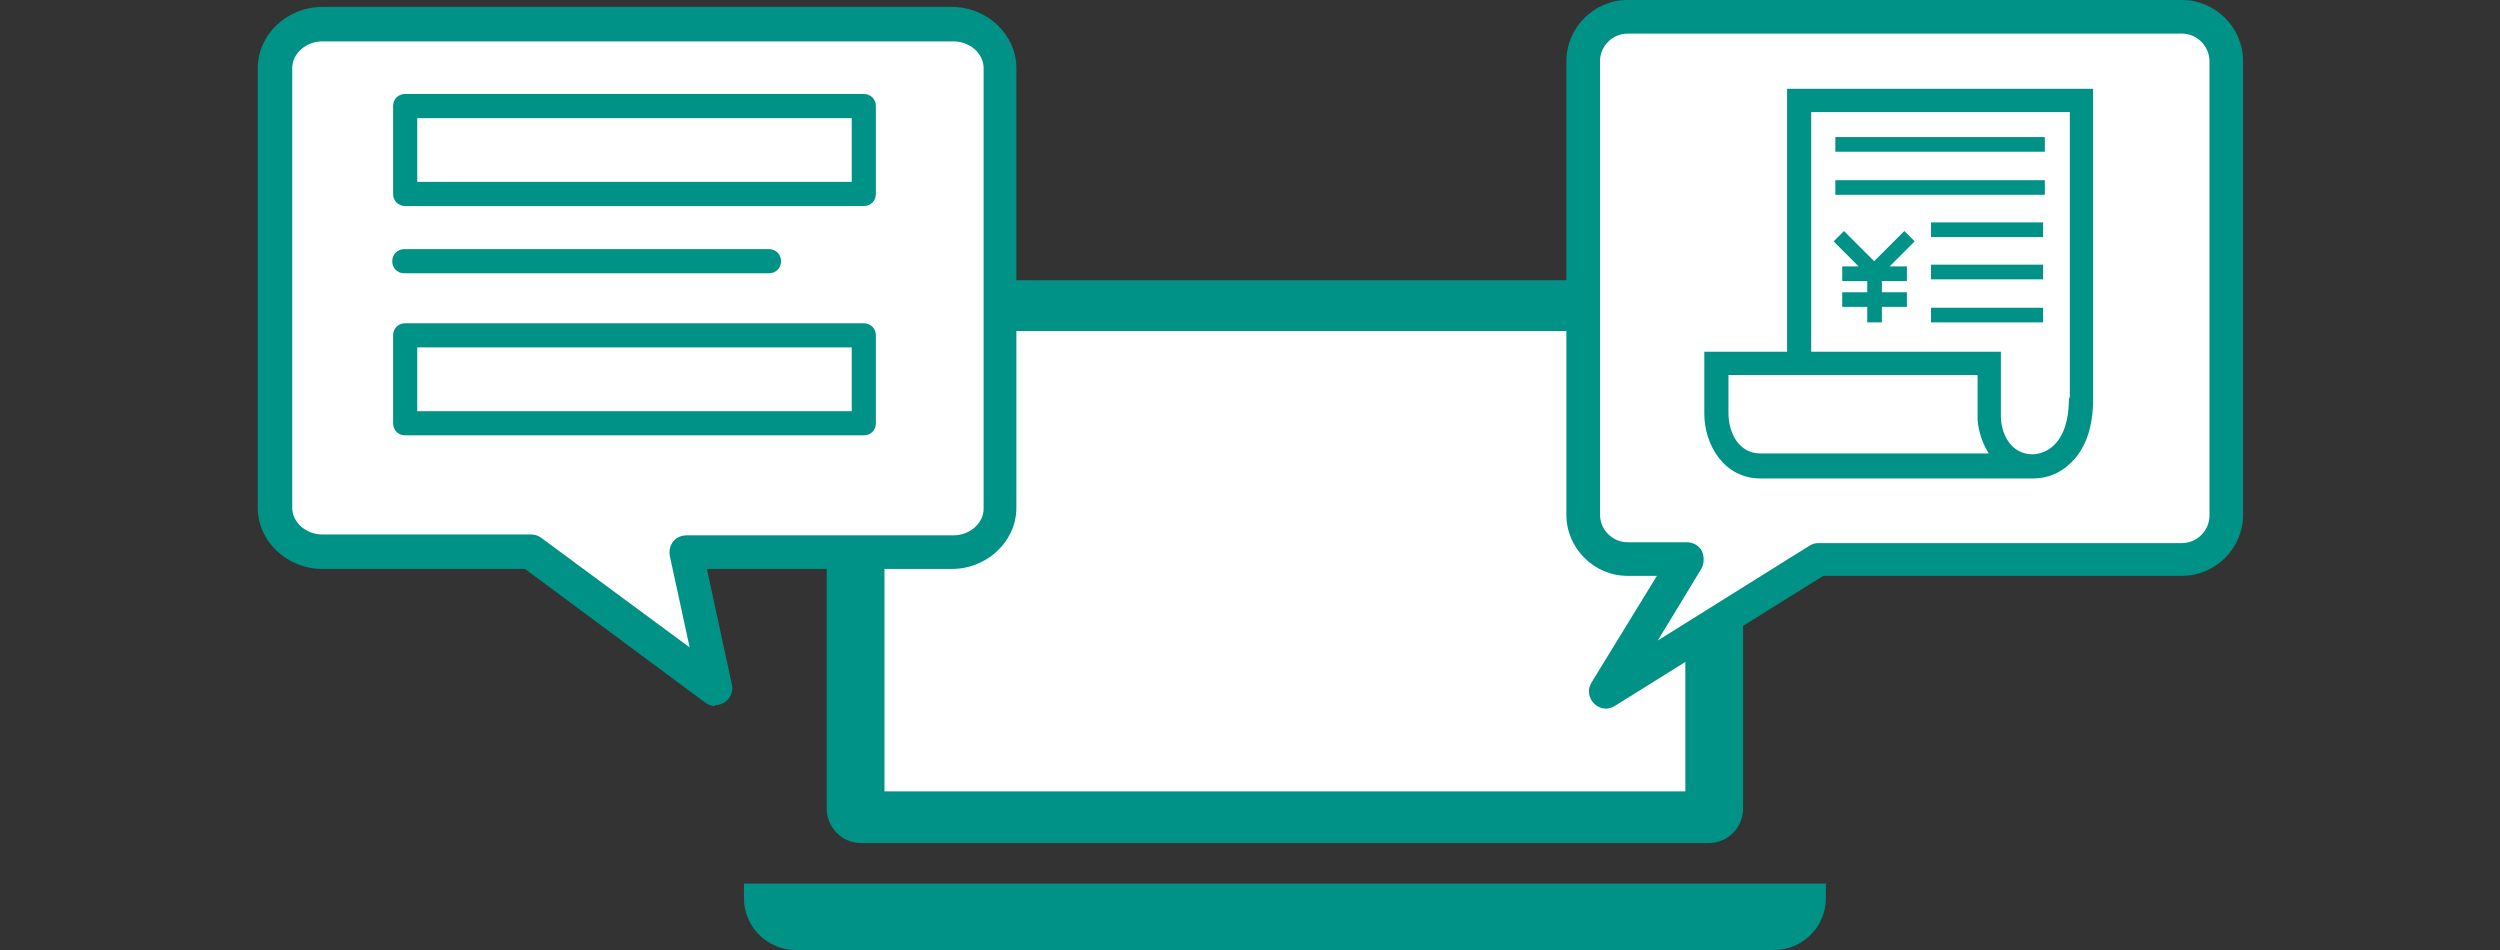
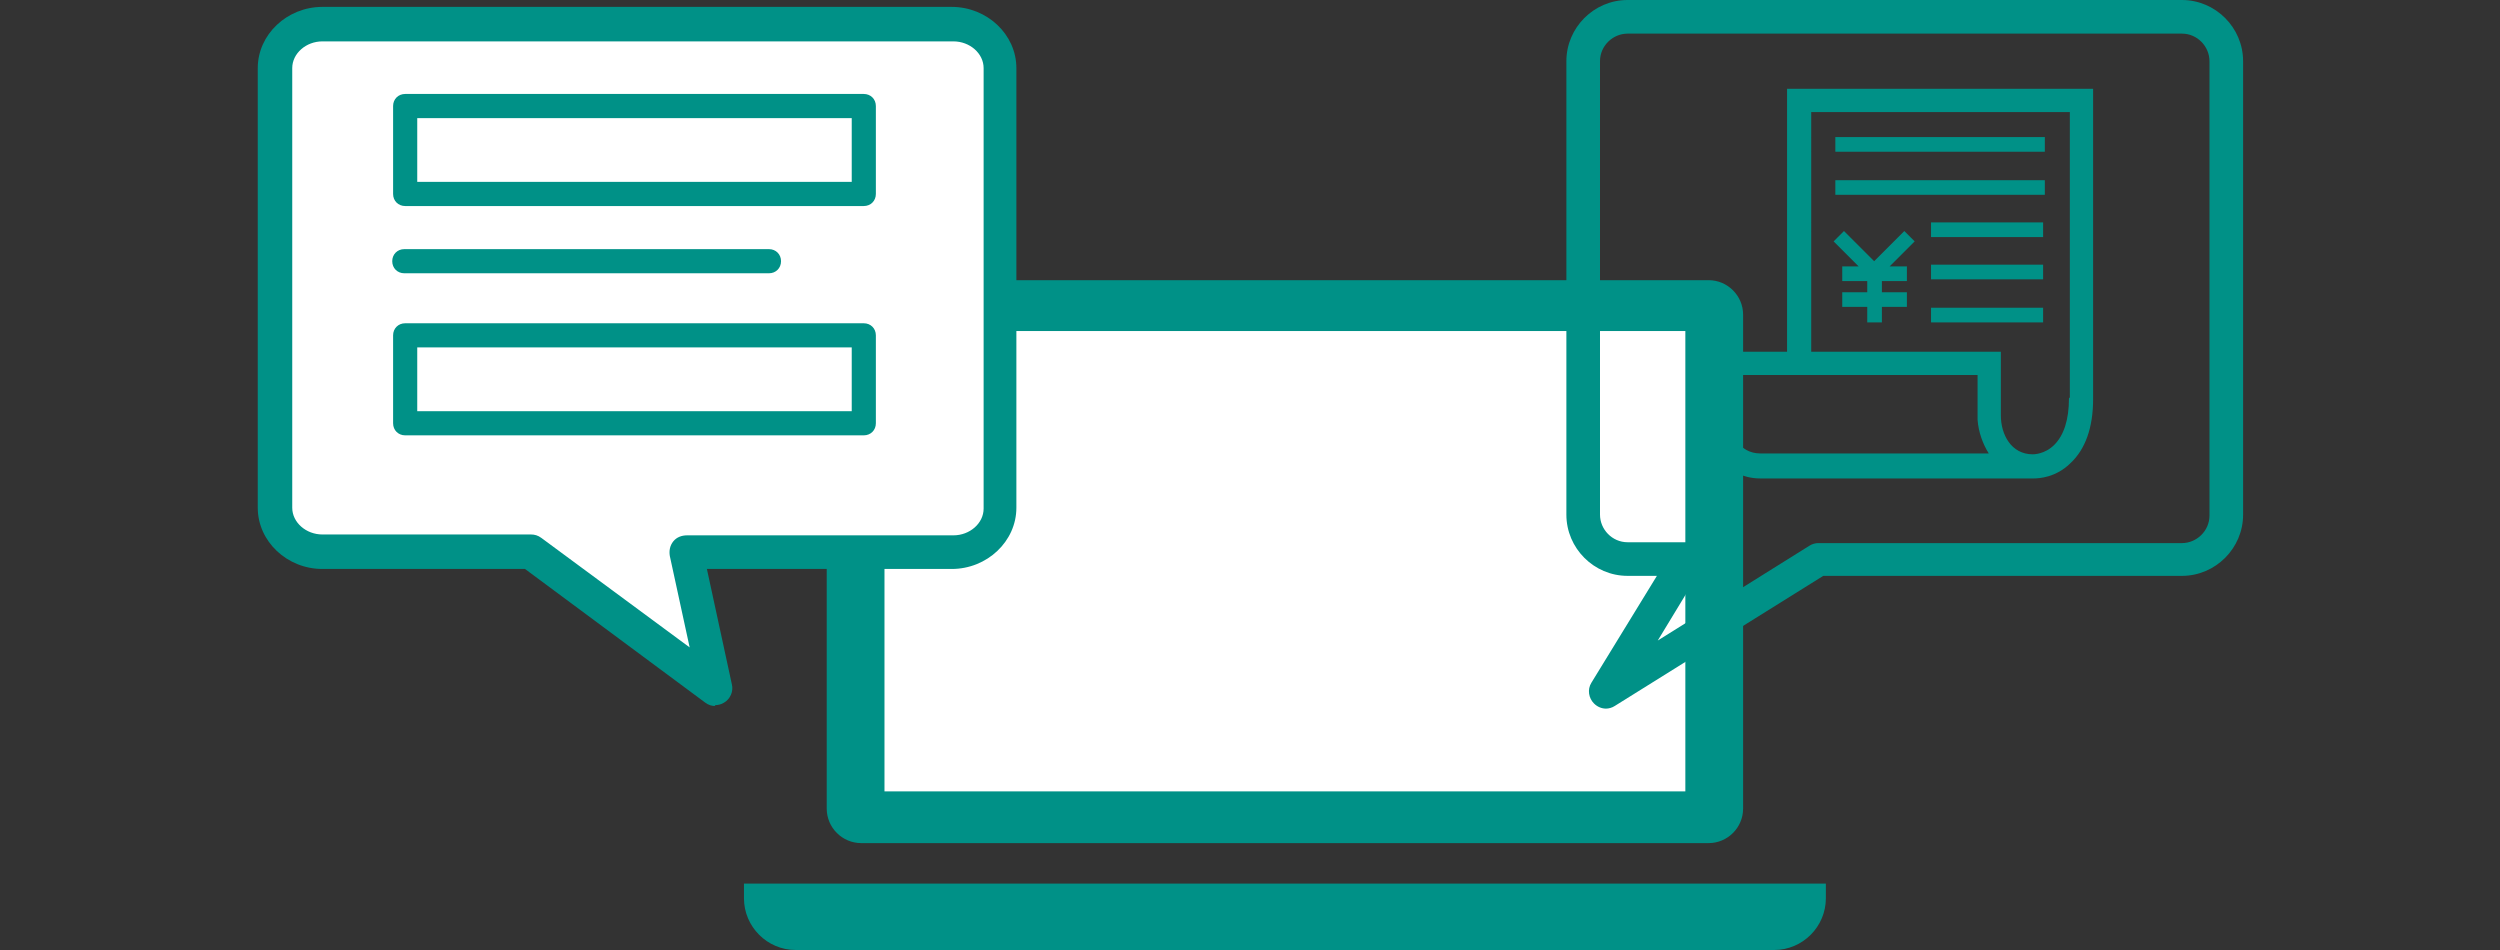
<svg xmlns="http://www.w3.org/2000/svg" id="_レイアウト" data-name="レイアウト" width="290" height="110.2" viewBox="0 0 290 110.2">
  <rect x="0" y="0" width="290" height="110.2" fill="#333333" stroke="none" />
  <path d="M198.2,32.5h-98.3c-2.2,0-4,1.8-4,4v57.3c0,2.2,1.8,4,4,4h98.3c2.2,0,4-1.8,4-4v-57.3c0-2.2-1.8-4-4-4" fill="#009187" stroke-width="0" />
  <rect x="102.6" y="38.4" width="92.9" height="53.4" fill="#fff" stroke-width="0" />
  <path d="M205.8,110.2h-113.5c-3.3,0-6-2.7-6-6v-1.7h125.5v1.7c0,3.3-2.7,6-6,6" fill="#009187" stroke-width="0" />
-   <path d="M253.1,1.9h-64.3c-2.8,0-5.1,2.3-5.1,5.1v52.6c0,2.8,2.3,5.1,5.1,5.1h6.9l-9.4,15.4,24.6-15.4h42.2c2.8,0,5.1-2.3,5.1-5.1V7.1c0-2.8-2.3-5.1-5.1-5.1" fill="#fff" stroke-width="0" />
  <path d="M186.3,82.2c-.5,0-1-.2-1.4-.6-.6-.6-.8-1.6-.3-2.4l7.6-12.4h-3.4c-3.9,0-7.1-3.2-7.1-7.1V7.1c0-3.9,3.2-7.1,7.1-7.1h64.3c3.9,0,7.1,3.2,7.1,7.1v52.6c0,3.9-3.2,7.1-7.1,7.1h-41.6l-24.2,15.1c-.3.2-.7.3-1,.3ZM188.8,3.9c-1.7,0-3.2,1.4-3.2,3.2v52.6c0,1.7,1.4,3.2,3.2,3.2h6.9c.7,0,1.4.4,1.7,1,.3.6.3,1.4,0,2l-5.1,8.4,17.6-11c.3-.2.7-.3,1-.3h42.2c1.7,0,3.2-1.4,3.2-3.2V7.1c0-1.7-1.4-3.2-3.2-3.2h-64.3Z" fill="#009187" stroke-width="0" />
  <path d="M237.2,15.9h-24.3v1.7h24.3v-1.7ZM237.2,20.9h-24.3v1.7h24.3v-1.7ZM224,27.5h13v-1.7h-13v1.7ZM224,32.4h13v-1.7h-13v1.7ZM224,37.4h13v-1.7h-13v1.7ZM207.3,10.3v30.5h-9.6v7.2c0,3.6,2.3,7.5,6.5,7.5h31.6s0,0,.1,0c.6,0,2.6-.1,4.3-1.8,1.7-1.6,2.6-4.1,2.6-7.4V10.3h-35.5ZM204.2,52.6c-2.5,0-3.7-2.4-3.7-4.7v-4.4h28.9v5.2h0c.1,1.4.6,2.8,1.3,3.9h-26.5ZM240,46.2c0,2.5-.6,4.3-1.7,5.4-1.1,1.1-2.4,1.1-2.5,1.1,0,0,0,0,0,0h0c-2.5,0-3.7-2.3-3.7-4.5v-7.4h-22V13h30v33.1ZM213.7,30.9v1.7h2.9v1.3h-2.9v1.7h2.9v1.8h1.7v-1.8h2.9v-1.7h-2.9v-1.3h2.9v-1.7h-2l2.9-2.9-1.2-1.2-3.5,3.5-3.5-3.5-1.2,1.2,2.9,2.9h-2Z" fill="#009187" stroke-width="0" />
  <path d="M115.9,17.2V7.9c0-2.8-2.5-5.1-5.5-5.1H37.4c-3,0-5.5,2.3-5.5,5.1v51c0,2.8,2.5,5.1,5.5,5.1h26.9l17.9,13.8-2.6-13.8h30.9c3,0,5.5-2.3,5.5-5.1V17.2Z" fill="#fff" stroke-width="0" />
  <path d="M83,81.9c-.4,0-.8-.1-1.2-.4l-20.9-15.5h-23.5c-4.1,0-7.5-3.2-7.5-7.1V7.9c0-3.9,3.4-7.1,7.5-7.1h73c4.1,0,7.5,3.2,7.5,7.1v51c0,3.9-3.4,7.1-7.5,7.1h-28.4l2.9,13.4c.2.8-.2,1.7-.9,2.1-.3.2-.7.3-1.1.3ZM37.4,4.8c-1.9,0-3.5,1.4-3.5,3.1v51c0,1.7,1.6,3.1,3.5,3.1h24.2c.4,0,.8.1,1.2.4l17.2,12.7-2.3-10.6c-.1-.6,0-1.2.4-1.7.4-.5,1-.7,1.6-.7h30.9c1.9,0,3.5-1.4,3.5-3.1V7.9c0-1.7-1.6-3.1-3.5-3.1H37.4Z" fill="#009187" stroke-width="0" />
  <path d="M89.2,31.7h-42.3c-.8,0-1.4-.6-1.4-1.4s.6-1.4,1.4-1.4h42.3c.8,0,1.4.6,1.4,1.4s-.6,1.4-1.4,1.4Z" fill="#009187" stroke-width="0" />
  <path d="M100.2,23.9h-53.2c-.8,0-1.4-.6-1.4-1.4v-10.2c0-.8.6-1.4,1.4-1.4h53.2c.8,0,1.4.6,1.4,1.4v10.2c0,.8-.6,1.4-1.4,1.4ZM48.4,21.1h50.4v-7.4h-50.4v7.4Z" fill="#009187" stroke-width="0" />
  <path d="M100.2,50.5h-53.2c-.8,0-1.4-.6-1.4-1.4v-10.2c0-.8.6-1.4,1.4-1.4h53.2c.8,0,1.4.6,1.4,1.4v10.2c0,.8-.6,1.4-1.4,1.4ZM48.4,47.7h50.4v-7.4h-50.4v7.4Z" fill="#009187" stroke-width="0" />
</svg>